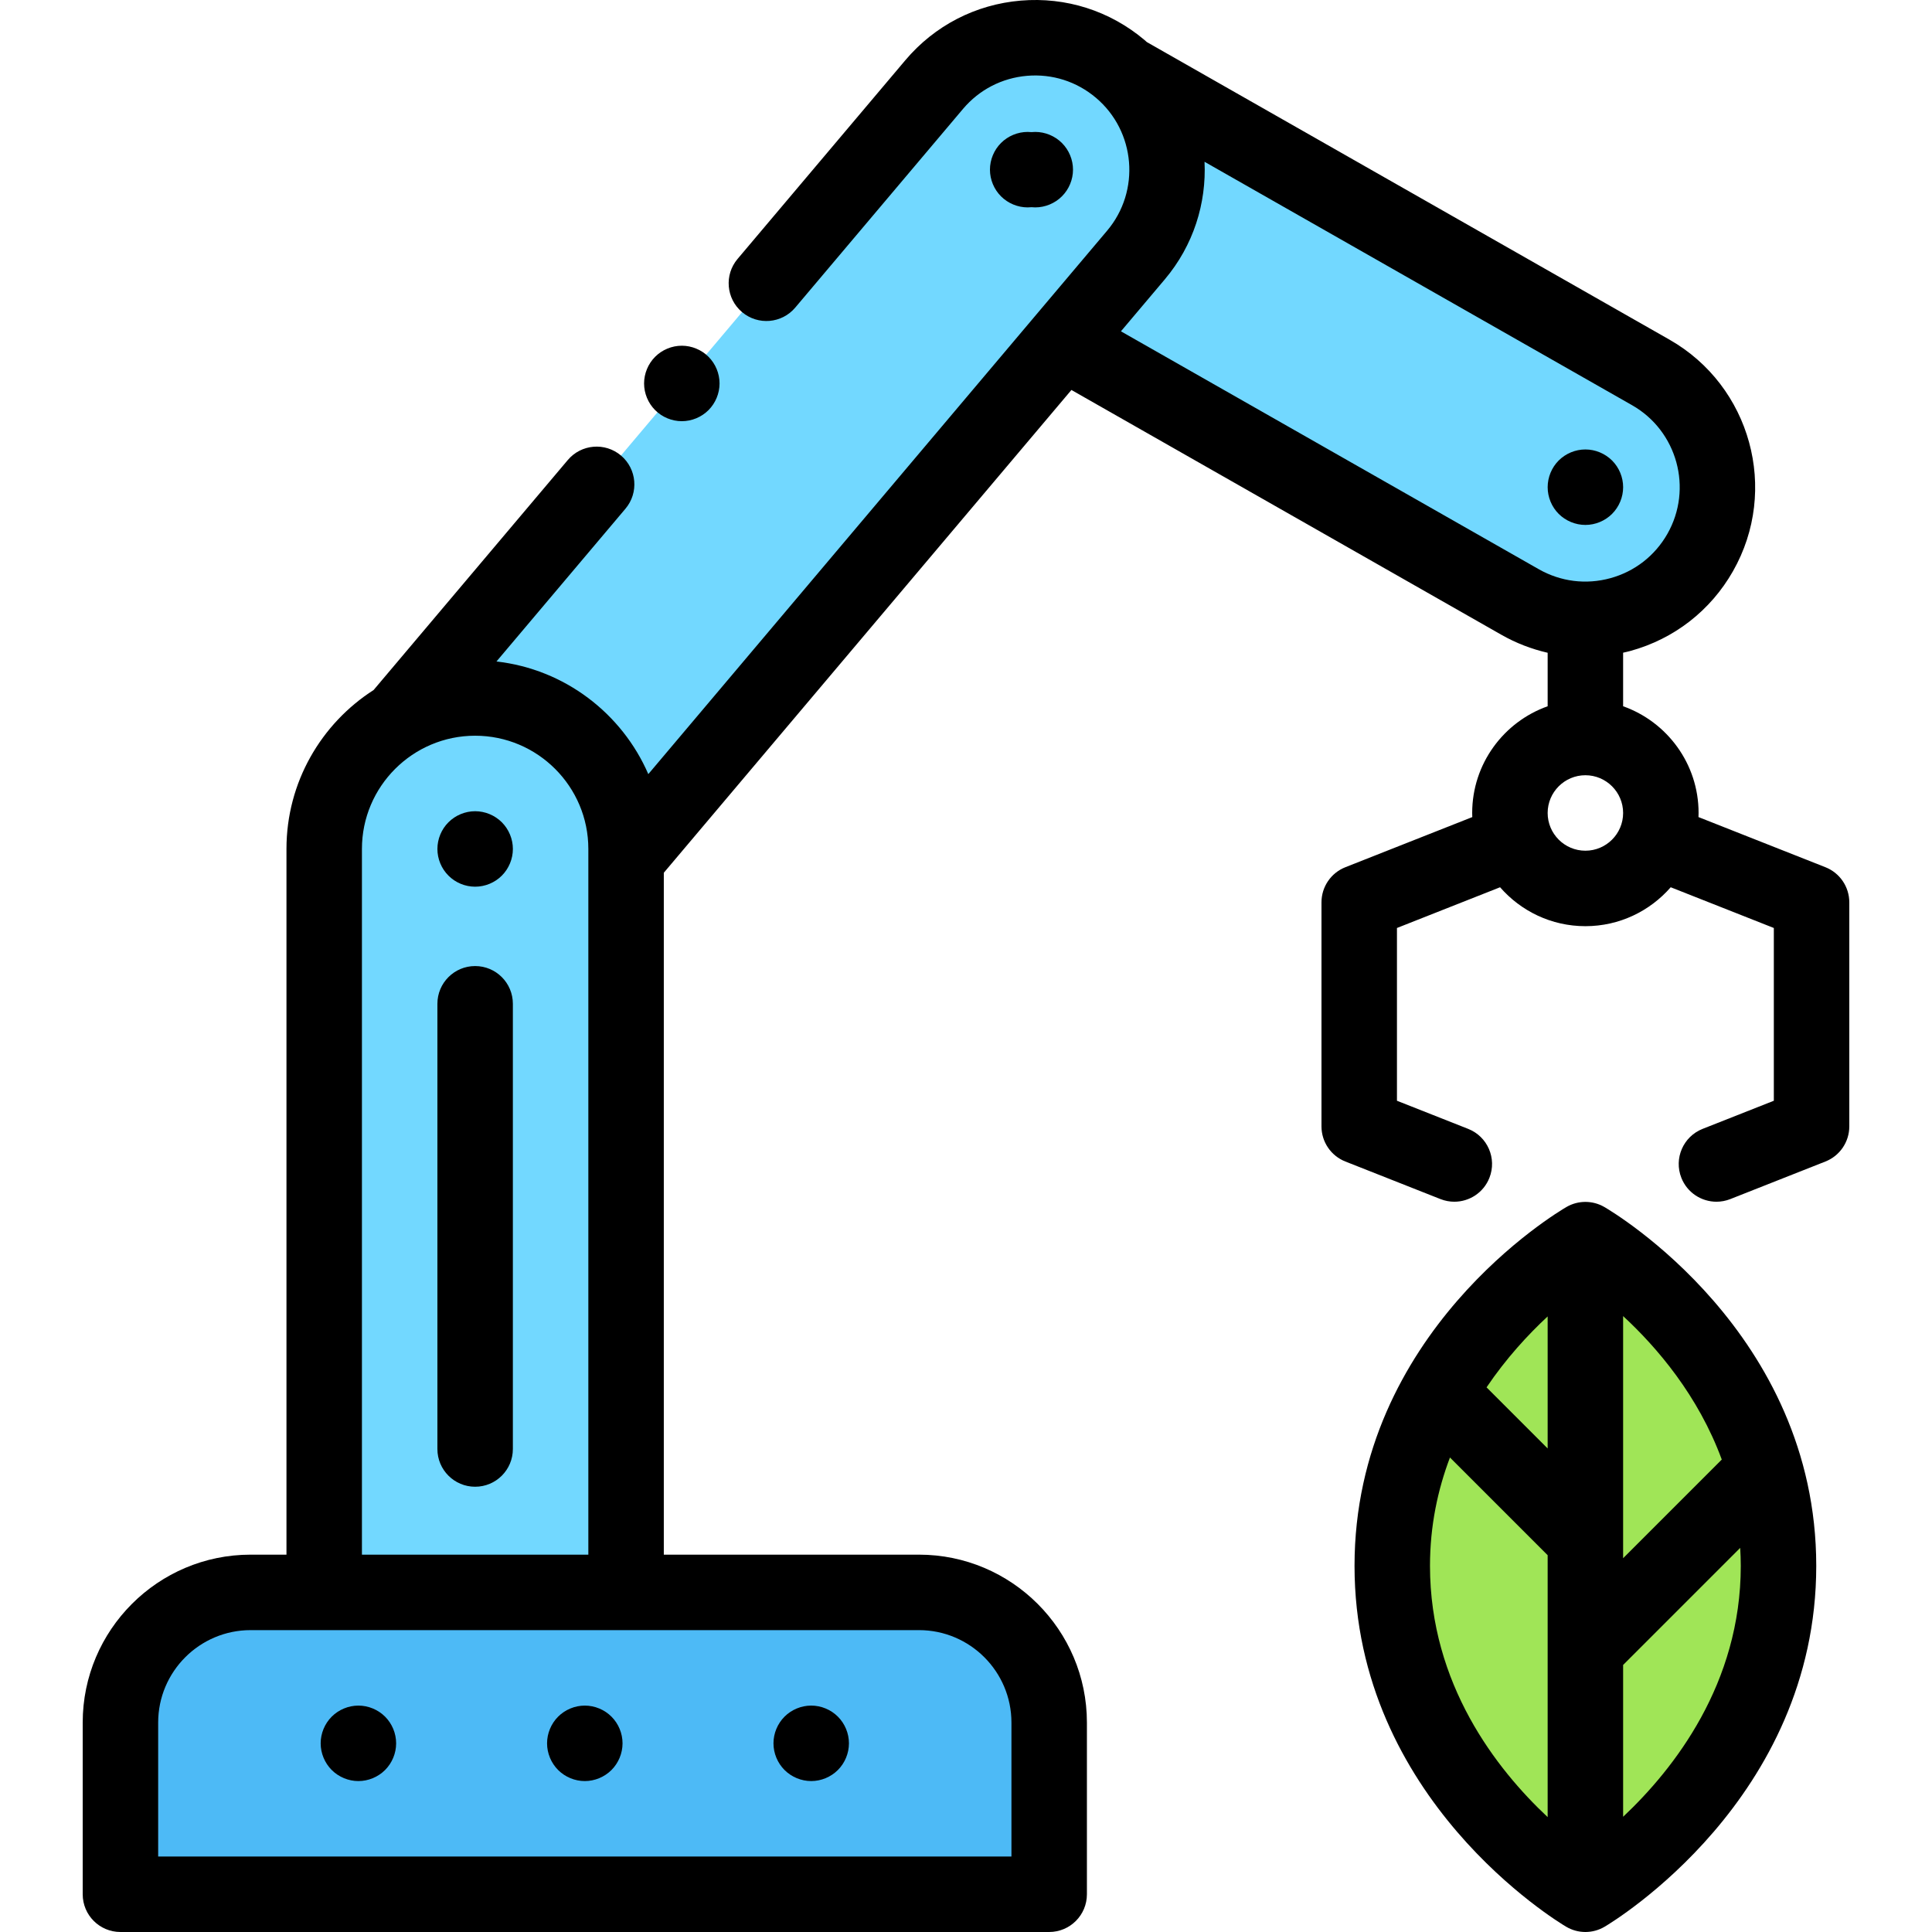
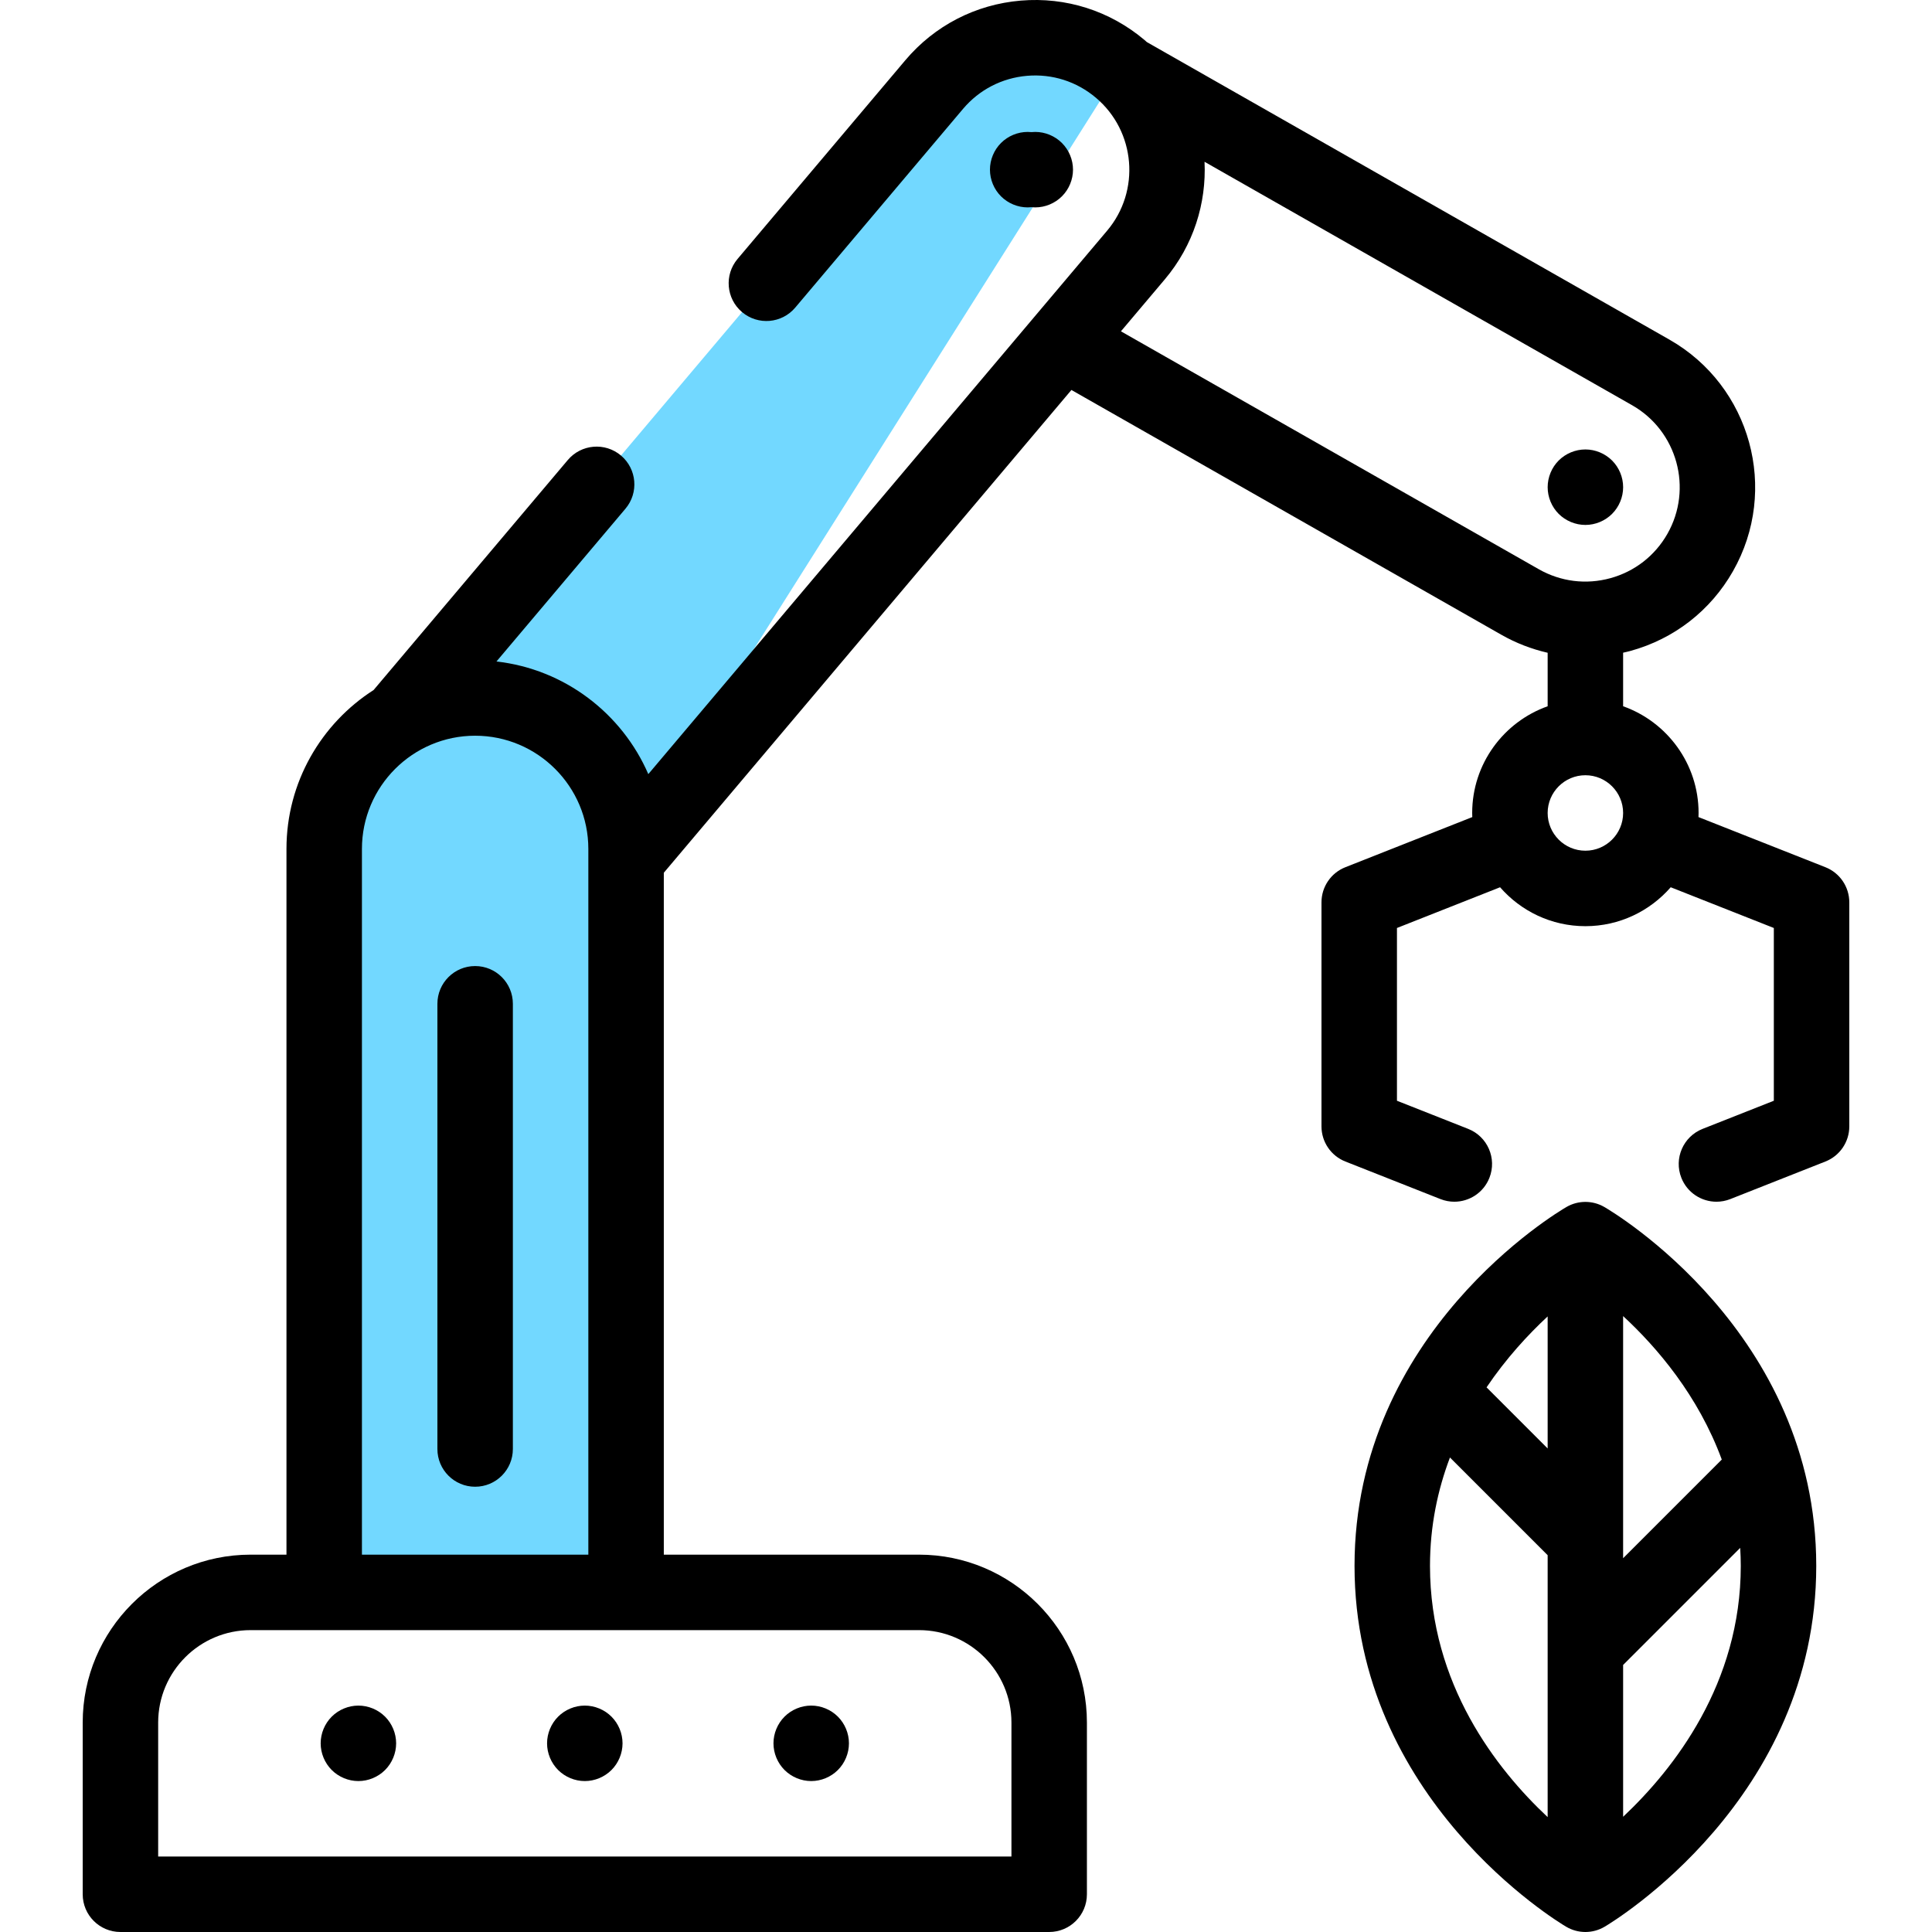
<svg xmlns="http://www.w3.org/2000/svg" version="1.1" id="Capa_1" x="0px" y="0px" viewBox="0 0 511.999 511.999" style="enable-background:new 0 0 511.999 511.999;" xml:space="preserve">
  <g>
-     <path style="fill:#72D8FF;" d="M298.098,19.344l139.365,79.349c16.799,9.564,22.664,30.937,13.101,47.738l0,0   c-9.563,16.8-30.934,22.666-47.732,13.102L281.657,90.541L298.098,19.344z" />
-     <path style="fill:#72D8FF;" d="M103.347,193.226L247.555,22.424c12.471-14.771,34.553-16.634,49.322-4.162l0,0   c14.769,12.472,16.632,34.557,4.161,49.328L160.915,233.554L103.347,193.226z" />
+     <path style="fill:#72D8FF;" d="M103.347,193.226L247.555,22.424c12.471-14.771,34.553-16.634,49.322-4.162l0,0   L160.915,233.554L103.347,193.226z" />
  </g>
-   <path style="fill:#4DBAF6;" d="M278.042,501.999H31.916v-45.5c0-19.054,15.446-34.5,34.5-34.5h177.126  c19.054,0,34.5,15.446,34.5,34.5L278.042,501.999L278.042,501.999z" />
  <path style="fill:#72D8FF;" d="M85.916,422V224.972c0-22.091,17.909-40,40-40l0,0c22.091,0,40,17.909,40,40V422" />
-   <path style="fill:#A0E557;" d="M471.323,414.97c0-56.815-51.181-86.454-51.181-86.454s-51.181,29.639-51.181,86.454  s51.181,87.029,51.181,87.029S471.323,471.784,471.323,414.97z" />
-   <path d="M125.918,214.981c-2.64,0-5.21,1.07-7.07,2.93c-1.87,1.86-2.93,4.44-2.93,7.07c0,2.64,1.06,5.21,2.93,7.07  c1.86,1.87,4.431,2.93,7.07,2.93c2.63,0,5.21-1.06,7.07-2.93c1.859-1.86,2.93-4.43,2.93-7.07c0-2.63-1.07-5.21-2.93-7.07  C131.128,216.051,128.548,214.981,125.918,214.981z" />
  <path d="M273.349,54.91c0.331,0.034,0.664,0.052,0.998,0.052c2.63,0,5.21-1.07,7.07-2.93c1.87-1.86,2.939-4.44,2.939-7.07  s-1.069-5.21-2.939-7.07c-1.86-1.86-4.44-2.93-7.07-2.93c-0.334,0-0.667,0.018-0.998,0.052c-0.332-0.034-0.666-0.052-1.002-0.052  c-2.63,0-5.21,1.07-7.069,2.93c-1.86,1.86-2.931,4.44-2.931,7.07s1.07,5.21,2.931,7.07c1.859,1.86,4.439,2.93,7.069,2.93  C272.683,54.962,273.018,54.944,273.349,54.91z" />
  <path d="M430.147,129.111c0-2.63-1.069-5.21-2.93-7.07c-1.87-1.86-4.439-2.93-7.07-2.93c-2.63,0-5.21,1.06-7.08,2.93  c-1.859,1.86-2.92,4.44-2.92,7.07c0,2.63,1.061,5.21,2.92,7.07c1.87,1.86,4.44,2.93,7.08,2.93c2.631,0,5.21-1.07,7.07-2.93  C429.078,134.321,430.147,131.741,430.147,129.111z" />
-   <path d="M180.688,111.62c2.63,0,5.21-1.07,7.07-2.93c1.86-1.86,2.93-4.44,2.93-7.07c0-2.64-1.069-5.21-2.93-7.07  c-1.861-1.86-4.44-2.93-7.07-2.93s-5.21,1.07-7.069,2.93c-1.86,1.86-2.931,4.44-2.931,7.07s1.07,5.21,2.931,7.07  C175.478,110.551,178.058,111.62,180.688,111.62z" />
  <path d="M483.753,229.821l-33.639-13.288c0.013-0.362,0.028-0.723,0.028-1.088c0-13.036-8.361-24.152-20-28.28v-14.196  c0.639-0.146,1.28-0.283,1.916-0.458c11.592-3.182,21.25-10.688,27.196-21.134c12.276-21.565,4.72-49.098-16.843-61.375  l-138.48-78.846c-0.202-0.177-0.396-0.361-0.602-0.535c-9.186-7.756-20.843-11.47-32.816-10.459  c-11.978,1.011-22.845,6.625-30.599,15.811l-44.451,52.648c-3.563,4.22-3.03,10.529,1.189,14.092  c4.218,3.563,10.529,3.031,14.092-1.189l44.451-52.648c4.309-5.103,10.346-8.222,16.999-8.784c6.662-0.562,13.129,1.502,18.23,5.811  c10.533,8.895,11.866,24.702,2.973,35.236l-19.229,22.775c-0.027,0.031-0.053,0.063-0.079,0.094L171.809,205.15  c-6.974-16.085-22.159-27.805-40.24-29.85l34.185-40.489c3.563-4.22,3.03-10.529-1.189-14.092  c-4.22-3.564-10.529-3.031-14.092,1.189L99.012,182.86c-13.874,8.896-23.095,24.442-23.095,42.111v187.028h-9.5  c-24.537,0-44.5,19.962-44.5,44.5v45.5c0,5.523,4.478,10,10,10h246.126c5.522,0,10-4.477,10-10v-45.5  c0-24.538-19.963-44.5-44.5-44.5h-67.627V231.288l108.021-127.943l113.947,64.878c3.889,2.214,8.017,3.792,12.259,4.766v14.177  c-11.639,4.128-20,15.243-20,28.28c0,0.365,0.015,0.726,0.028,1.088l-33.639,13.288c-3.817,1.508-6.326,5.196-6.326,9.301v59.387  c0,4.105,2.509,7.792,6.326,9.301l25.202,9.955c1.206,0.476,2.448,0.702,3.671,0.702c3.984,0,7.751-2.398,9.304-6.329  c2.029-5.137-0.49-10.945-5.627-12.975l-18.876-7.456v-45.783l27.327-10.795c5.504,6.314,13.596,10.316,22.611,10.316  c9.015,0,17.107-4.002,22.611-10.316l27.327,10.795v45.783l-18.878,7.457c-5.137,2.029-7.656,7.838-5.627,12.975  c1.553,3.931,5.319,6.329,9.304,6.329c1.222,0,2.465-0.226,3.671-0.702l25.204-9.956c3.817-1.508,6.326-5.196,6.326-9.301v-59.387  C490.079,235.017,487.571,231.329,483.753,229.821z M268.042,456.499v35.5H41.916v-35.5c0-13.509,10.99-24.5,24.5-24.5h177.126  C257.052,432,268.042,442.99,268.042,456.499z M95.916,412V224.972c0-16.542,13.458-30,30-30s30,13.458,30,30V412H95.916z   M297.059,87.802l11.619-13.761c7.622-9.027,11.061-20.204,10.537-31.167l113.3,64.509c11.981,6.821,16.179,22.119,9.358,34.101  c-3.304,5.804-8.67,9.974-15.109,11.741c-6.438,1.77-13.182,0.921-18.984-2.382L297.059,87.802z M420.143,225.445  c-5.514,0-10-4.486-10-10s4.486-10,10-10s10,4.486,10,10S425.657,225.445,420.143,225.445z" />
  <path d="M125.915,256.014c-5.522,0-10,4.477-10,10V384c0,5.523,4.478,10,10,10c5.522,0,10-4.477,10-10V266.014  C135.915,260.491,131.438,256.014,125.915,256.014z" />
  <path d="M214.978,471.999c2.63,0,5.21-1.07,7.07-2.93c1.86-1.86,2.93-4.44,2.93-7.07c0-2.63-1.069-5.21-2.93-7.07  c-1.86-1.86-4.44-2.93-7.07-2.93s-5.21,1.07-7.069,2.93c-1.86,1.86-2.931,4.44-2.931,7.07c0,2.63,1.07,5.21,2.931,7.07  C209.768,470.929,212.348,471.999,214.978,471.999z" />
  <path d="M154.978,451.999c-2.63,0-5.21,1.07-7.069,2.93c-1.86,1.86-2.931,4.44-2.931,7.07c0,2.63,1.07,5.21,2.931,7.07  c1.859,1.86,4.439,2.93,7.069,2.93s5.21-1.07,7.07-2.93c1.86-1.86,2.93-4.44,2.93-7.07c0-2.63-1.069-5.21-2.93-7.07  C160.188,453.069,157.608,451.999,154.978,451.999z" />
  <path d="M94.979,451.999c-2.63,0-5.21,1.07-7.069,2.93c-1.86,1.86-2.931,4.44-2.931,7.07c0,2.63,1.07,5.21,2.931,7.07  c1.859,1.86,4.439,2.93,7.069,2.93s5.21-1.07,7.07-2.93c1.86-1.86,2.93-4.44,2.93-7.07c0-2.63-1.069-5.21-2.93-7.07  C100.189,453.069,97.609,451.999,94.979,451.999z" />
  <path d="M425.155,319.862c-3.1-1.795-6.924-1.795-10.023,0c-2.293,1.328-56.169,33.24-56.169,95.107  c0,61.813,53.807,94.288,56.097,95.64c1.568,0.926,3.326,1.389,5.084,1.389c1.758,0,3.516-0.463,5.084-1.389  c2.29-1.352,56.097-33.829,56.097-95.64C481.323,353.102,427.448,321.19,425.155,319.862z M456.287,386.798l-26.145,26.145v-4.938  c0-0.003,0-0.007,0-0.01v-59.218C439.163,357.114,450.055,369.873,456.287,386.798z M410.143,348.865v34.992l-16.192-16.193  C399.141,359.979,404.951,353.69,410.143,348.865z M378.962,414.97c0-10.609,2.059-20.188,5.291-28.718l25.89,25.89v24.939  c0,0.003,0,0.007,0,0.01v44.459C396.641,468.905,378.962,446.358,378.962,414.97z M430.143,481.462v-40.234l31.027-31.027  c0.091,1.568,0.154,3.152,0.154,4.768C461.323,446.162,443.645,468.755,430.143,481.462z" />
  <g>
</g>
  <g>
</g>
  <g>
</g>
  <g>
</g>
  <g>
</g>
  <g>
</g>
  <g>
</g>
  <g>
</g>
  <g>
</g>
  <g>
</g>
  <g>
</g>
  <g>
</g>
  <g>
</g>
  <g>
</g>
  <g>
</g>
</svg>